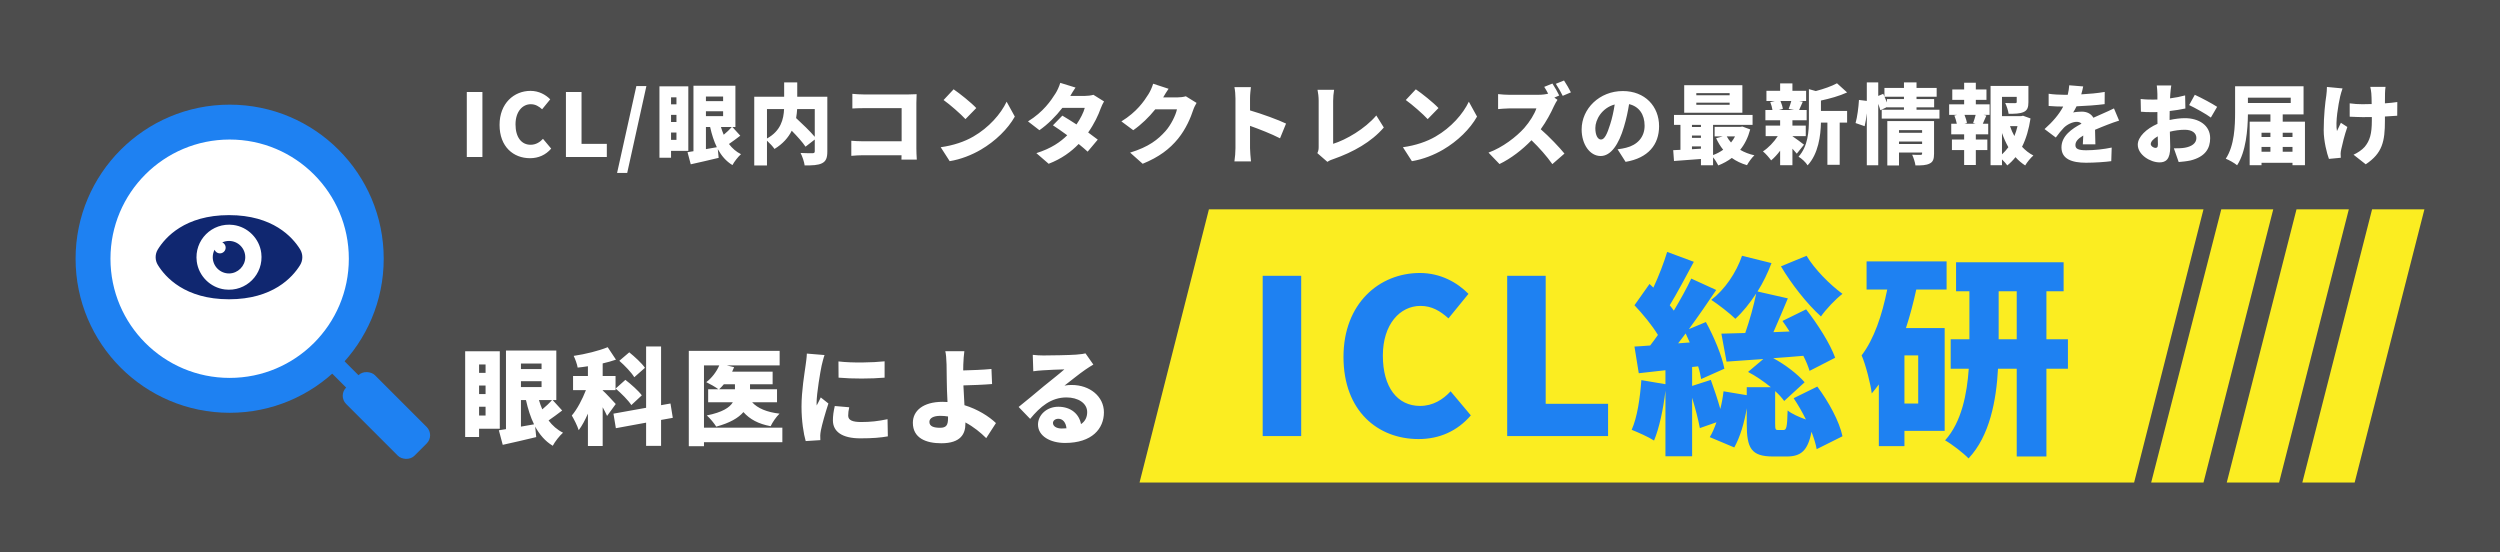
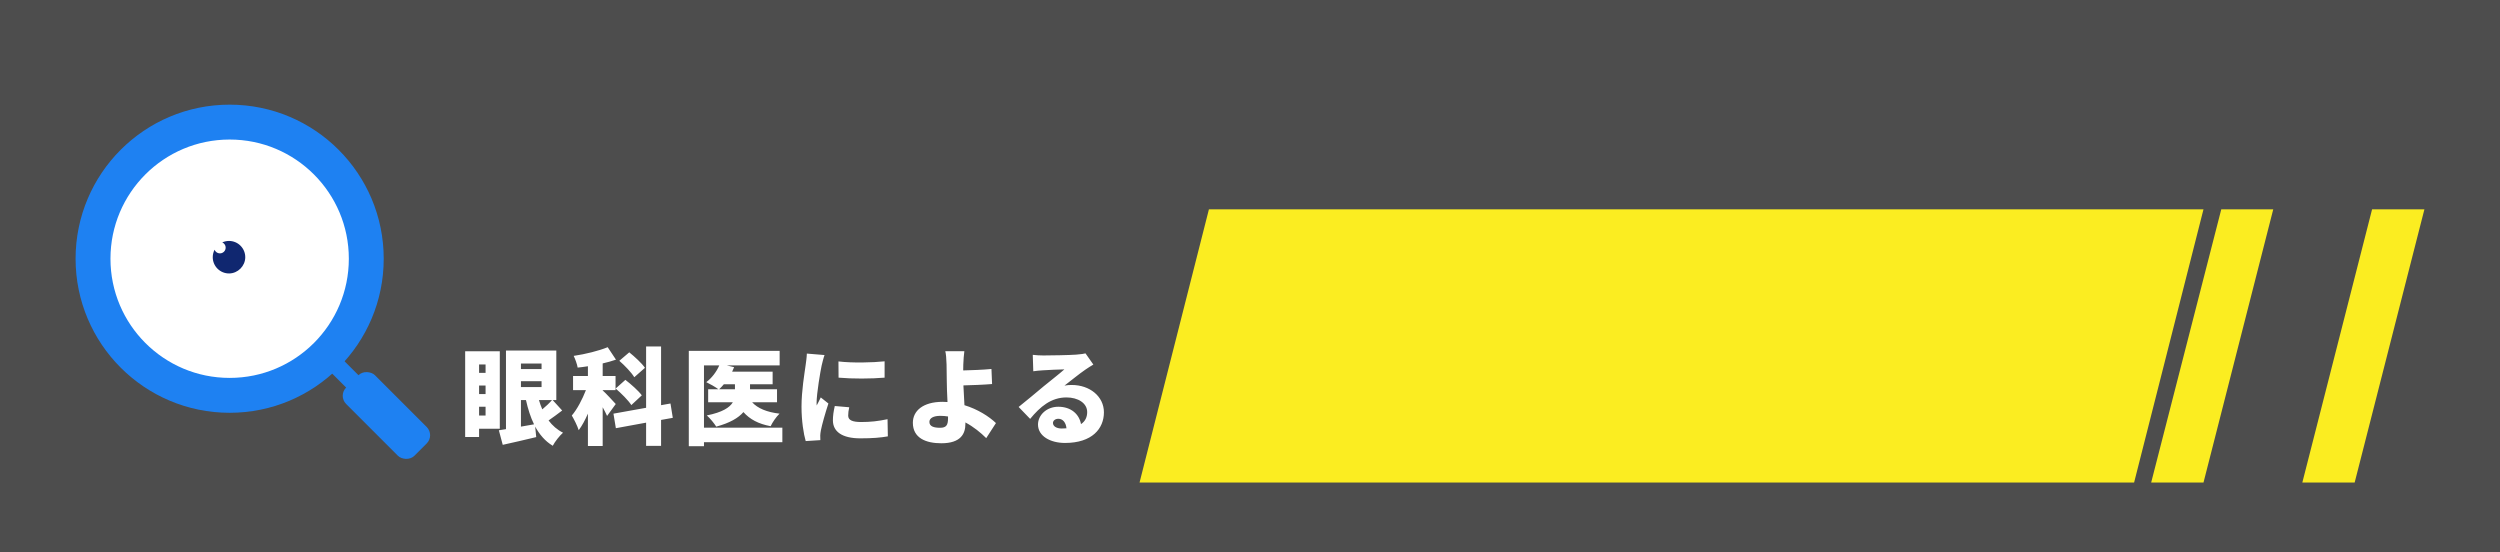
<svg xmlns="http://www.w3.org/2000/svg" width="430" height="95" viewBox="0 0 430 95" fill="none">
  <rect width="430" height="95" fill="#4D4D4D" />
  <circle cx="39.5" cy="44.5" r="23.5" fill="white" stroke="#1E81F2" stroke-width="6" />
-   <path d="M27.147 42.903C28.432 40.812 31.814 37 39.389 37C46.934 37 50.319 40.783 51.615 42.879C52.128 43.709 52.128 44.767 51.615 45.597C50.319 47.693 46.934 51.476 39.389 51.476C31.814 51.476 28.432 47.664 27.147 45.573C26.645 44.756 26.645 43.72 27.147 42.903ZM33.843 44.974C34.161 47.465 36.176 49.475 38.668 49.786C42.322 50.242 45.393 47.172 44.937 43.518C44.626 41.025 42.616 39.01 40.124 38.692C36.461 38.224 33.375 41.31 33.843 44.974Z" fill="#102770" />
  <path d="M38.114 43.539C38.425 43.449 38.679 43.197 38.77 42.887C38.922 42.369 38.655 41.884 38.229 41.695C38.583 41.532 38.974 41.441 39.389 41.441C40.946 41.441 42.208 42.72 42.185 44.28C42.163 45.763 40.914 47.012 39.431 47.034C37.87 47.057 36.592 45.795 36.592 44.238C36.592 43.776 36.706 43.338 36.906 42.953C37.084 43.403 37.582 43.692 38.114 43.539Z" fill="#102770" />
  <rect x="56" y="63.121" width="3" height="7" transform="rotate(-45 56 63.121)" fill="#1E81F2" />
  <rect x="58.121" y="68.071" width="7" height="16.599" rx="2" transform="rotate(-45 58.121 68.071)" fill="#1E81F2" />
-   <path d="M80.29 27V15.825H82.975V27H80.29ZM91.159 27.21C88.324 27.21 85.924 25.26 85.924 21.48C85.924 17.76 88.414 15.63 91.249 15.63C92.704 15.63 93.874 16.305 94.639 17.085L93.244 18.795C92.674 18.285 92.089 17.925 91.294 17.925C89.854 17.925 88.669 19.215 88.669 21.39C88.669 23.61 89.689 24.9 91.264 24.9C92.164 24.9 92.869 24.45 93.394 23.88L94.804 25.56C93.859 26.655 92.614 27.21 91.159 27.21ZM97.339 27V15.825H100.024V24.75H104.374V27H97.339ZM106.139 29.745L109.454 14.805H111.179L107.879 29.745H106.139ZM116.35 16.74H115.42V17.94H116.35V16.74ZM115.42 19.755V20.985H116.35V19.755H115.42ZM115.42 24.06H116.35V22.8H115.42V24.06ZM118.39 25.95H115.42V27.135H113.425V14.85H118.39V25.95ZM121.42 21.84V25.65C122.035 25.545 122.665 25.425 123.295 25.32C122.8 24.3 122.425 23.13 122.14 21.84H121.42ZM124.375 16.605H121.42V17.4H124.375V16.605ZM121.42 19.14V19.98H124.375V19.14H121.42ZM125.875 21.84H124C124.135 22.305 124.3 22.755 124.48 23.175C124.975 22.77 125.515 22.26 125.875 21.84ZM125.965 21.84L127.33 23.34C126.685 23.82 125.995 24.36 125.38 24.765C125.935 25.5 126.61 26.1 127.45 26.52C126.97 26.94 126.295 27.795 125.98 28.395C124.885 27.735 124.09 26.79 123.46 25.65L123.61 27.15C121.96 27.555 120.22 27.945 118.81 28.26L118.255 26.175C118.555 26.13 118.9 26.07 119.275 26.01V14.745H126.49V21.84H125.965ZM140.14 18.765H137.11C137.08 19.275 137.02 19.785 136.93 20.31C137.995 21.3 139.345 22.575 140.14 23.535V18.765ZM131.92 18.765V23.82C134.305 22.515 134.785 20.49 134.86 18.765H131.92ZM142.3 16.635V26.055C142.3 27.15 142.075 27.735 141.385 28.08C140.695 28.425 139.735 28.455 138.4 28.455C138.325 27.855 137.995 26.865 137.695 26.31C138.475 26.355 139.48 26.355 139.765 26.355C140.035 26.34 140.14 26.265 140.14 26.01V24L138.55 25.23C138.055 24.48 137.125 23.445 136.18 22.485C135.595 23.655 134.65 24.75 133.21 25.62C132.955 25.23 132.4 24.63 131.92 24.195V28.455H129.73V16.635H134.875V14.175H137.125V16.635H142.3ZM146.605 16.14C147.205 16.2 148.045 16.245 148.585 16.245H156.235C156.715 16.245 157.435 16.215 157.66 16.2C157.645 16.56 157.615 17.22 157.615 17.715V25.5C157.615 26.01 157.645 26.865 157.69 27.45H155.05C155.05 27.195 155.065 26.94 155.065 26.7H148.48C147.91 26.7 146.965 26.745 146.425 26.805V24.21C147.01 24.255 147.7 24.3 148.405 24.3H155.08V18.6H148.585C147.91 18.6 147.07 18.63 146.605 18.66V16.14ZM164.02 15.36C165.055 16.065 167.02 17.625 167.92 18.585L166.06 20.49C165.265 19.62 163.375 17.97 162.295 17.205L164.02 15.36ZM161.8 25.32C164.005 25.02 165.94 24.345 167.41 23.49C170.11 21.93 172.135 19.605 173.14 17.49L174.55 20.055C173.35 22.185 171.22 24.27 168.715 25.74C167.185 26.64 165.235 27.42 163.345 27.72L161.8 25.32ZM184.99 15.06C184.66 15.525 184.315 16.11 184.09 16.5H186.58C187.075 16.5 187.675 16.425 188.065 16.305L189.895 17.445C189.7 17.775 189.475 18.225 189.31 18.675C188.92 19.785 188.2 21.315 187.165 22.785C187.81 23.25 188.395 23.685 188.815 24.015L187.075 26.085C186.685 25.725 186.145 25.26 185.53 24.765C184.24 26.1 182.59 27.315 180.37 28.17L178.255 26.34C180.835 25.53 182.41 24.405 183.565 23.265C182.665 22.605 181.78 21.99 181.105 21.555L182.725 19.89C183.415 20.295 184.285 20.835 185.155 21.405C185.815 20.445 186.385 19.335 186.58 18.555H182.725C181.63 19.98 180.19 21.42 178.78 22.395L176.815 20.88C179.47 19.245 180.775 17.295 181.57 16.035C181.84 15.615 182.2 14.835 182.365 14.25L184.99 15.06ZM200.995 15.27C200.65 15.75 200.29 16.365 200.065 16.755H202.48C202.975 16.755 203.575 16.68 203.965 16.56L205.81 17.7C205.615 18.03 205.375 18.48 205.225 18.93C204.82 20.175 204.01 22.155 202.63 23.85C201.175 25.635 199.36 27.015 196.54 28.17L194.38 26.25C197.62 25.26 199.18 23.985 200.455 22.56C201.4 21.51 202.24 19.785 202.435 18.81H198.7C197.635 20.145 196.3 21.435 194.92 22.395L192.88 20.88C195.535 19.245 196.75 17.445 197.545 16.185C197.815 15.765 198.175 14.985 198.34 14.4L200.995 15.27ZM212.5 25.5V16.935C212.5 16.335 212.44 15.555 212.32 14.985H215.155C215.095 15.555 215.005 16.215 215.005 16.935V18.99C217.03 19.575 219.94 20.64 221.2 21.255L220.165 23.79C218.65 23.01 216.595 22.215 215.005 21.645V25.5C215.005 25.905 215.095 27.09 215.17 27.765H212.32C212.425 27.12 212.5 26.115 212.5 25.5ZM226.585 26.34C226.795 25.89 226.81 25.605 226.81 25.23V17.34C226.81 16.68 226.72 15.945 226.615 15.45H229.465C229.36 16.14 229.3 16.68 229.3 17.34V24.735C231.505 24.06 234.775 22.17 236.725 19.86L238.015 21.93C235.9 24.405 232.765 26.16 229.345 27.36C229.12 27.435 228.73 27.555 228.31 27.84L226.585 26.34ZM243.52 15.36C244.555 16.065 246.52 17.625 247.42 18.585L245.56 20.49C244.765 19.62 242.875 17.97 241.795 17.205L243.52 15.36ZM241.3 25.32C243.505 25.02 245.44 24.345 246.91 23.49C249.61 21.93 251.635 19.605 252.64 17.49L254.05 20.055C252.85 22.185 250.72 24.27 248.215 25.74C246.685 26.64 244.735 27.42 242.845 27.72L241.3 25.32ZM267.017 14.37C267.407 14.955 267.962 15.945 268.187 16.425L267.347 16.785L267.887 17.175C267.752 17.37 267.437 17.895 267.272 18.27C266.777 19.38 265.982 20.88 265.007 22.23C266.462 23.49 268.262 25.395 269.087 26.415L267.002 28.23C266.042 26.865 264.767 25.425 263.417 24.12C261.842 25.755 259.877 27.27 257.912 28.215L256.022 26.25C258.452 25.365 260.822 23.52 262.157 22.035C263.132 20.925 263.942 19.605 264.257 18.645H259.592C258.917 18.645 258.092 18.735 257.672 18.765V16.185C258.197 16.26 259.157 16.305 259.592 16.305H264.602C265.277 16.305 265.922 16.215 266.282 16.11C266.072 15.705 265.832 15.285 265.607 14.94L267.017 14.37ZM269.012 13.845C269.402 14.415 269.942 15.375 270.197 15.885L268.787 16.485C268.487 15.87 267.992 14.985 267.602 14.415L269.012 13.845ZM285.362 21.705C285.362 24.87 283.502 27.18 279.602 27.84L278.222 25.68C278.852 25.605 279.257 25.515 279.692 25.41C281.597 24.945 282.872 23.61 282.872 21.63C282.872 19.695 281.927 18.315 280.202 17.91C280.007 19.125 279.737 20.43 279.317 21.825C278.432 24.825 277.082 26.835 275.312 26.835C273.452 26.835 272.042 24.825 272.042 22.26C272.042 18.69 275.117 15.66 279.122 15.66C282.947 15.66 285.362 18.3 285.362 21.705ZM274.397 22.02C274.397 23.325 274.847 24 275.372 24C275.972 24 276.422 23.085 276.962 21.345C277.292 20.325 277.547 19.14 277.727 17.97C275.507 18.57 274.397 20.595 274.397 22.02ZM297.497 16.38V16.02H291.767V16.38H297.497ZM297.497 18.03V17.655H291.767V18.03H297.497ZM299.687 14.655V19.395H289.682V14.655H299.687ZM298.427 23.46H297.002C297.197 23.835 297.452 24.18 297.737 24.51C298.007 24.18 298.232 23.835 298.427 23.46ZM291.017 25.665L292.562 25.575V25.185H291.017V25.665ZM291.017 23.31V23.715H292.562V23.31H291.017ZM292.562 21.48H291.017V21.84H292.562V21.48ZM299.687 21.765L301.037 22.26C300.662 23.67 300.077 24.825 299.312 25.77C300.017 26.19 300.842 26.505 301.757 26.715C301.322 27.105 300.752 27.9 300.482 28.41C299.492 28.125 298.622 27.705 297.872 27.165C297.182 27.69 296.402 28.11 295.547 28.455C295.352 28.05 294.992 27.48 294.647 27.06V28.425H292.562V27.345C290.897 27.465 289.232 27.585 287.927 27.69L287.792 25.83C288.167 25.815 288.587 25.8 289.037 25.77V21.48H287.927V19.77H301.442V21.48H294.647V26.67C295.277 26.445 295.862 26.13 296.387 25.755C295.907 25.17 295.517 24.51 295.172 23.775L296.312 23.46H294.917V21.825H299.327L299.687 21.765ZM308.102 17.37H306.242C306.437 17.82 306.602 18.36 306.647 18.735L305.987 18.915H308.552L307.652 18.735C307.802 18.345 307.982 17.82 308.102 17.37ZM310.292 24.885L309.047 26.43C308.852 26.19 308.582 25.89 308.297 25.575V28.41H306.182V25.92C305.702 26.565 305.162 27.15 304.637 27.585C304.307 27.12 303.677 26.4 303.227 26.04C304.157 25.44 305.117 24.435 305.777 23.415H303.692V21.6H306.182V20.685H303.647V18.915H304.862C304.802 18.495 304.652 17.97 304.487 17.565L305.282 17.37H303.827V15.615H306.182V14.34H308.297V15.615H310.652V17.37H309.437L310.082 17.49C309.827 18.045 309.632 18.54 309.452 18.915H310.742V20.685H308.297V21.6H310.592V23.415H308.297V23.43C308.837 23.775 309.977 24.645 310.292 24.885ZM313.202 17.295V19.08H317.702V21.09H316.427V28.35H314.312V21.09H313.202C313.157 23.31 312.767 26.445 310.907 28.44C310.637 27.96 309.842 27.21 309.347 26.955C310.982 25.14 311.132 22.59 311.132 20.565V15.33L312.317 15.66C313.697 15.3 315.062 14.82 315.962 14.325L317.702 15.9C316.367 16.515 314.717 16.965 313.202 17.295ZM326.627 24.765H330.602V24.345H326.627V24.765ZM330.602 22.38H326.627V22.845H330.602V22.38ZM332.657 20.82V26.445C332.657 27.345 332.492 27.855 331.877 28.14C331.277 28.44 330.497 28.455 329.462 28.455C329.387 27.915 329.132 27.12 328.892 26.61C329.417 26.655 330.137 26.64 330.332 26.64C330.527 26.64 330.602 26.58 330.602 26.4V26.235H326.627V28.455H324.617V20.82H332.657ZM324.557 17.04H327.482V16.635H324.137C324.287 16.965 324.422 17.31 324.557 17.625V17.04ZM329.642 18.87H333.587V20.4H323.657V18.87H327.482V18.465H324.557V18.42L323.417 18.96C323.342 18.66 323.207 18.27 323.057 17.865V28.425H321.092V19.485C321.002 20.28 320.867 21.075 320.717 21.705L319.157 21.165C319.457 20.13 319.667 18.435 319.742 17.19L321.092 17.355V14.175H323.057V16.5L323.912 16.14L324.122 16.605V15.12H327.482V14.175H329.642V15.12H333.107V16.635H329.642V17.04H332.672V18.465H329.642V18.87ZM339.812 21.285L339.377 21.165C339.527 20.76 339.692 20.22 339.812 19.755H337.892C338.087 20.235 338.267 20.79 338.312 21.165L337.877 21.285H339.812ZM339.842 17.175V17.94H342.212V19.755H341.162L341.657 19.875C341.417 20.4 341.222 20.88 341.042 21.285H341.972V23.1H339.842V24H341.822V25.815H339.842V28.38H337.832V25.815H335.732V24H337.832V23.1H335.612V21.285H336.572C336.482 20.85 336.332 20.31 336.152 19.875L336.632 19.755H335.252V17.94H337.832V17.175H335.792V15.39H337.832V14.235H339.842V15.39H341.672V17.175H339.842ZM344.342 22.875V26.55C344.747 26.175 345.107 25.77 345.437 25.32C345.017 24.57 344.642 23.745 344.342 22.875ZM347.012 21.69H345.722C345.917 22.29 346.172 22.86 346.472 23.4C346.697 22.86 346.877 22.29 347.012 21.69ZM347.957 19.905L349.247 20.37C348.977 22.185 348.497 23.85 347.792 25.245C348.362 25.86 349.007 26.37 349.742 26.745C349.277 27.135 348.647 27.915 348.332 28.455C347.717 28.065 347.162 27.585 346.667 27.03C346.232 27.57 345.767 28.05 345.242 28.455C345.032 28.125 344.687 27.75 344.342 27.42V28.41H342.377V14.775H348.887V17.58C348.887 18.465 348.707 18.99 348.047 19.275C347.402 19.56 346.562 19.575 345.482 19.575C345.407 19.005 345.137 18.225 344.897 17.715C345.512 17.745 346.367 17.745 346.577 17.745C346.802 17.73 346.877 17.7 346.877 17.535V16.665H344.342V19.98H347.612L347.957 19.905ZM358.307 14.865C358.247 15.195 358.142 15.66 357.977 16.23C359.327 16.155 360.752 16.035 362.012 15.81L361.997 17.91C360.602 18.09 358.757 18.225 357.167 18.285C356.972 18.675 356.777 19.05 356.582 19.35C356.882 19.26 357.647 19.2 358.067 19.2C358.952 19.2 359.672 19.56 360.062 20.25C360.662 19.965 361.157 19.77 361.682 19.53C362.342 19.245 362.957 18.96 363.602 18.645L364.487 20.745C363.962 20.895 363.017 21.24 362.447 21.465C361.877 21.69 361.142 21.975 360.347 22.32C360.362 23.145 360.392 24.15 360.407 24.825H358.247C358.277 24.435 358.307 23.88 358.322 23.31C357.377 23.865 356.972 24.36 356.972 24.96C356.972 25.59 357.437 25.845 358.847 25.845C360.182 25.845 361.892 25.665 363.212 25.38L363.137 27.72C362.222 27.855 360.287 27.99 358.802 27.99C356.342 27.99 354.572 27.345 354.572 25.35C354.572 23.385 356.357 22.14 358.022 21.27C357.797 21.03 357.482 20.955 357.197 20.955C356.432 20.955 355.502 21.45 354.992 21.96C354.542 22.425 354.107 22.965 353.597 23.655L351.662 22.2C353.072 20.94 354.137 19.71 354.872 18.33C354.257 18.33 353.162 18.3 352.367 18.225V16.125C353.117 16.245 354.257 16.305 355.067 16.305H355.652C355.787 15.75 355.877 15.18 355.907 14.67L358.307 14.865ZM373.457 14.7C373.397 14.985 373.322 15.765 373.292 16.155L373.247 16.92C374.177 16.8 375.092 16.62 375.842 16.41L375.887 18.66C375.062 18.84 374.102 18.99 373.187 19.095C373.172 19.41 373.172 19.725 373.172 20.055V20.64C374.117 20.43 375.062 20.325 375.812 20.325C378.182 20.325 380.147 21.54 380.147 23.76C380.147 25.515 379.337 26.955 376.772 27.6C376.067 27.75 375.392 27.81 374.732 27.87L373.907 25.515C374.627 25.515 375.287 25.5 375.782 25.41C376.937 25.215 377.777 24.66 377.777 23.745C377.777 22.86 377.027 22.32 375.782 22.32C374.957 22.32 374.057 22.44 373.217 22.65C373.247 23.775 373.277 24.825 373.277 25.29C373.277 27.405 372.527 27.93 371.447 27.93C369.827 27.93 367.697 26.61 367.697 24.885C367.697 23.535 369.197 22.125 371.087 21.3C371.072 20.91 371.072 20.52 371.072 20.13V19.275C370.832 19.29 370.622 19.29 370.427 19.29C369.347 19.29 368.747 19.275 368.237 19.215L368.192 17.025C369.107 17.13 369.812 17.13 370.352 17.13C370.577 17.13 370.817 17.13 371.072 17.115V16.17C371.072 15.855 371.012 14.985 370.967 14.7H373.457ZM377.507 16.305C378.707 16.86 380.507 17.82 381.347 18.375L380.267 20.22C379.562 19.665 377.447 18.495 376.532 18.075L377.507 16.305ZM369.932 24.78C369.932 25.14 370.442 25.44 370.727 25.44C370.952 25.44 371.162 25.38 371.162 24.855C371.162 24.57 371.147 24.06 371.132 23.445C370.382 23.865 369.932 24.36 369.932 24.78ZM392.627 26.1H394.307V25.275H392.627V26.1ZM388.982 25.275V26.1H390.512V25.275H388.982ZM390.512 22.83H388.982V23.565H390.512V22.83ZM394.307 22.83H392.627V23.565H394.307V22.83ZM394.007 16.8H386.642V17.715H394.007V16.8ZM392.627 20.925H396.452V28.41H394.307V28.005H388.982V28.41H386.942V20.925H390.512V19.68H386.642C386.612 22.32 386.312 26.085 384.782 28.425C384.362 28.065 383.387 27.51 382.832 27.3C384.332 25.05 384.437 21.645 384.437 19.275V14.835H396.212V19.68H392.627V20.925ZM410.312 14.94C410.252 15.315 410.237 15.705 410.222 16.05C410.207 16.35 410.207 17.025 410.207 17.775C411.017 17.715 411.767 17.64 412.337 17.55L412.322 19.905C411.752 19.95 411.017 19.995 410.207 20.04V20.73C410.207 24.315 409.787 26.34 406.907 28.26L404.807 26.61C405.452 26.325 406.277 25.785 406.727 25.26C407.612 24.18 407.957 23.04 407.957 20.715V20.13C407.432 20.145 406.907 20.145 406.397 20.145C405.782 20.145 404.942 20.1 404.147 20.07V17.775C404.927 17.88 405.542 17.925 406.337 17.925C406.847 17.925 407.387 17.91 407.927 17.895C407.927 17.145 407.897 16.455 407.867 16.05C407.837 15.675 407.747 15.18 407.687 14.94H410.312ZM402.917 15.21C402.767 15.63 402.587 16.245 402.512 16.575C402.197 17.955 401.657 21.03 401.957 22.545C402.152 22.185 402.407 21.555 402.632 21.12L403.742 21.84C403.247 23.265 402.887 24.765 402.692 25.68C402.632 25.92 402.587 26.28 402.587 26.445C402.587 26.61 402.602 26.895 402.617 27.135L400.577 27.33C400.232 26.43 399.677 24.255 399.677 22.41C399.677 19.935 399.932 17.625 400.127 16.41C400.202 15.96 400.217 15.39 400.232 14.955L402.917 15.21Z" fill="white" />
  <path d="M207.935 36H379L367.065 83H196L207.935 36Z" fill="#FBED21" />
-   <path d="M217.182 75V47.435H223.805V75H217.182ZM243.993 75.518C237 75.518 231.08 70.708 231.08 61.384C231.08 52.208 237.222 46.954 244.215 46.954C247.804 46.954 250.69 48.619 252.577 50.543L249.136 54.761C247.73 53.503 246.287 52.615 244.326 52.615C240.774 52.615 237.851 55.797 237.851 61.162C237.851 66.638 240.367 69.82 244.252 69.82C246.472 69.82 248.211 68.71 249.506 67.304L252.984 71.448C250.653 74.149 247.582 75.518 243.993 75.518ZM259.236 75V47.435H265.859V69.45H276.589V75H259.236ZM306.325 45.807L310.728 43.994C312.097 46.288 314.687 48.915 316.907 50.543C315.723 51.431 314.021 53.244 313.207 54.428C310.839 52.319 308.064 48.767 306.325 45.807ZM288.639 59.053L290.637 58.905C290.415 58.387 290.156 57.869 289.934 57.351C289.49 57.943 289.046 58.535 288.639 59.053ZM308.508 68.488L312.578 66.49C314.539 69.117 316.389 72.521 316.907 75.037L312.467 77.257C312.319 76.369 311.986 75.333 311.579 74.26C310.95 77.59 309.692 78.515 307.324 78.515H304.956C301.182 78.515 300.442 77.072 300.442 72.891V70.227C300.035 72.669 299.295 75.185 298.296 76.961L294.078 75.185C294.522 74.482 294.892 73.594 295.225 72.632L292.376 73.631C292.117 72.225 291.599 70.227 291.044 68.414V78.478H286.456V67.193C286.086 70.412 285.383 73.631 284.495 75.777C283.607 75.185 281.683 74.334 280.647 73.927C281.609 71.781 282.09 68.451 282.312 65.38L286.456 66.083V63.678L281.868 64.196L281.128 59.608C281.942 59.571 282.867 59.497 283.829 59.423C284.273 58.868 284.717 58.239 285.161 57.61C284.162 55.945 282.534 53.984 281.128 52.504L283.718 48.841L284.384 49.47C285.309 47.472 286.197 45.178 286.752 43.328L291.34 45.03C289.971 47.583 288.454 50.432 287.196 52.504C287.455 52.8 287.677 53.133 287.899 53.429C289.046 51.505 290.119 49.581 290.896 47.916L295.188 49.877C293.745 52.023 292.117 54.391 290.489 56.611L293.412 55.39C294.818 57.943 296.187 61.236 296.594 63.419L292.598 65.195C292.487 64.566 292.339 63.789 292.08 63.012L291.044 63.123V66.379L294.263 65.343C294.818 66.897 295.447 68.71 295.891 70.338C296.15 69.339 296.335 68.303 296.446 67.304L300.442 67.97V66.601H304.586C303.365 65.602 301.959 64.64 300.664 63.974L303.291 61.754C300.997 61.902 298.851 62.05 296.964 62.198L296.076 57.388C297.26 57.351 298.666 57.314 300.183 57.277C300.923 55.131 301.663 52.541 302.07 50.469C300.96 52.171 299.739 53.688 298.481 54.835C297.556 53.91 295.484 52.319 294.337 51.579C296.668 49.803 298.629 46.917 299.628 43.994L304.697 45.252C304.068 46.917 303.254 48.619 302.292 50.136L307.509 51.32C306.695 53.244 305.844 55.316 305.03 57.129L307.805 57.018C307.398 56.389 306.991 55.76 306.584 55.205L310.654 53.207C312.615 55.723 314.798 59.127 315.649 61.532L311.246 63.789C311.024 63.049 310.654 62.124 310.173 61.199C308.434 61.347 306.695 61.495 304.993 61.606C307.139 62.753 309.211 64.381 310.395 65.75L306.88 68.969C306.473 68.414 305.955 67.822 305.326 67.267V72.854C305.326 73.89 305.4 73.964 305.844 73.964H306.732C307.25 73.964 307.398 73.594 307.472 70.597C308.138 71.152 309.433 71.744 310.617 72.151C309.988 70.856 309.248 69.598 308.508 68.488ZM329.931 69.413V61.125H327.563V69.413H329.931ZM334.815 49.803H329.598C329.117 52.023 328.525 54.28 327.822 56.426H334.482V74.112H327.563V76.739H323.16V66.12C322.753 66.675 322.346 67.193 321.939 67.674C321.791 66.231 320.903 62.716 320.2 61.125C322.346 58.313 323.715 54.206 324.603 49.803H321.051V44.956H334.815V49.803ZM343.769 58.35H346.877V50.099H343.769V58.35ZM355.683 58.35V63.419H351.983V78.515H346.877V63.419H343.658C343.362 68.858 342.252 74.963 338.589 78.848C337.701 77.923 335.74 76.406 334.556 75.74C337.405 72.595 338.33 67.711 338.626 63.419H335.518V58.35H338.737V50.099H336.443V45.104H354.943V50.099H351.983V58.35H355.683Z" fill="#1E81F2" />
  <path d="M83.518 62.688H82.402V64.128H83.518V62.688ZM82.402 66.306V67.782H83.518V66.306H82.402ZM82.402 71.472H83.518V69.96H82.402V71.472ZM85.966 73.74H82.402V75.162H80.008V60.42H85.966V73.74ZM89.602 68.808V73.38C90.34 73.254 91.096 73.11 91.852 72.984C91.258 71.76 90.808 70.356 90.466 68.808H89.602ZM93.148 62.526H89.602V63.48H93.148V62.526ZM89.602 65.568V66.576H93.148V65.568H89.602ZM94.948 68.808H92.698C92.86 69.366 93.058 69.906 93.274 70.41C93.868 69.924 94.516 69.312 94.948 68.808ZM95.056 68.808L96.694 70.608C95.92 71.184 95.092 71.832 94.354 72.318C95.02 73.2 95.83 73.92 96.838 74.424C96.262 74.928 95.452 75.954 95.074 76.674C93.76 75.882 92.806 74.748 92.05 73.38L92.23 75.18C90.25 75.666 88.162 76.134 86.47 76.512L85.804 74.01C86.164 73.956 86.578 73.884 87.028 73.812V60.294H95.686V68.808H95.056ZM110.932 63.264L109.096 64.884C108.628 64.092 107.476 62.886 106.522 62.058L108.232 60.6C109.168 61.356 110.392 62.472 110.932 63.264ZM105.892 66.828L107.566 65.334C108.538 66.09 109.816 67.206 110.392 67.998L108.592 69.672C108.07 68.862 106.864 67.656 105.892 66.828ZM105.91 69.492L104.416 71.544C104.236 71.13 103.966 70.59 103.66 70.05V76.71H101.122V71.148C100.636 72.246 100.114 73.236 99.538 73.992C99.304 73.236 98.746 72.138 98.35 71.472C99.286 70.374 100.168 68.664 100.78 67.098H98.566V64.668H101.122V62.994C100.528 63.084 99.934 63.174 99.358 63.228C99.268 62.652 98.944 61.77 98.674 61.212C100.744 60.906 102.958 60.348 104.524 59.718L105.946 61.86C105.226 62.112 104.452 62.328 103.66 62.508V64.668H105.874V67.098H103.66V67.152C104.146 67.566 105.568 69.114 105.91 69.492ZM115.72 71.868L113.704 72.228V76.692H111.13V72.696L105.928 73.65L105.514 71.148L111.13 70.14V59.592H113.704V69.69L115.324 69.402L115.72 71.868ZM126.412 66.09H124.504C124.234 66.414 123.964 66.702 123.694 66.954H126.412V66.09ZM134.566 73.56V76.062H121.084V76.746H118.474V60.348H134.098V62.85H125.008L126.268 63.156C126.16 63.408 126.052 63.678 125.926 63.93H132.892V66.09H129.004V66.954H133.648V69.186H129.364C130.336 70.248 131.92 70.896 134.08 71.148C133.54 71.652 132.856 72.642 132.55 73.308C130.444 72.912 128.968 72.12 127.87 70.878C127.006 71.886 125.53 72.75 123.19 73.38C122.866 72.84 122.128 71.94 121.57 71.454C124.27 70.914 125.512 70.086 126.052 69.186H121.804V66.954H123.568C123.046 66.558 122.056 66 121.48 65.73C122.416 65.028 123.244 63.948 123.712 62.85H121.084V73.56H134.566ZM144.214 62.166C146.572 62.454 150.136 62.364 152.152 62.148V64.956C149.794 65.154 146.644 65.172 144.232 64.956L144.214 62.166ZM146.068 70.05C145.942 70.626 145.888 71.022 145.888 71.49C145.888 72.282 146.644 72.588 148.12 72.588C149.722 72.588 151.018 72.444 152.656 72.102L152.71 75.054C151.522 75.27 150.1 75.396 147.976 75.396C144.826 75.396 143.26 74.226 143.26 72.3C143.26 71.526 143.368 70.77 143.584 69.834L146.068 70.05ZM141.82 61.068C141.658 61.482 141.388 62.58 141.316 62.904C141.118 63.84 140.452 67.656 140.452 69.33C140.452 69.384 140.452 69.672 140.47 69.744C140.722 69.24 140.938 68.88 141.172 68.358L142.486 69.402C141.946 71.04 141.388 73.02 141.19 74.028C141.136 74.298 141.082 74.73 141.082 74.892C141.082 75.09 141.082 75.414 141.1 75.702L138.58 75.864C138.22 74.658 137.86 72.39 137.86 69.942C137.86 67.188 138.382 64.182 138.562 62.85C138.634 62.31 138.76 61.5 138.778 60.816L141.82 61.068ZM159.856 72.57C159.856 73.38 160.702 73.578 161.692 73.578C162.754 73.578 163.06 73.128 163.06 71.958V71.634C162.628 71.562 162.178 71.526 161.728 71.526C160.576 71.526 159.856 71.904 159.856 72.57ZM165.868 60.402C165.778 60.996 165.724 61.896 165.688 62.688C165.67 63.03 165.67 63.372 165.67 63.714C167.092 63.678 169.108 63.606 170.53 63.462L170.638 66.054C169.18 66.18 167.146 66.252 165.706 66.288C165.742 67.278 165.814 68.52 165.886 69.69C168.172 70.392 170.098 71.616 171.304 72.768L169.63 75.36C168.694 74.424 167.47 73.416 166.048 72.66V72.912C166.048 74.586 165.274 76.242 161.908 76.242C159.28 76.242 157.012 75.36 157.012 72.714C157.012 70.68 158.74 69.114 162.142 69.114C162.412 69.114 162.7 69.132 162.97 69.15C162.898 67.764 162.844 66.288 162.844 65.406C162.844 64.29 162.826 63.462 162.808 62.688C162.772 61.662 162.718 60.906 162.592 60.402H165.868ZM181.109 72.75C181.109 73.308 181.703 73.704 182.621 73.704C182.909 73.704 183.179 73.686 183.431 73.668C183.341 72.678 182.801 72.03 182.045 72.03C181.451 72.03 181.109 72.39 181.109 72.75ZM177.635 61.032C178.193 61.104 178.877 61.14 179.471 61.14C180.443 61.14 184.043 61.086 185.105 60.996C185.969 60.924 186.473 60.852 186.707 60.78L188.057 62.706C187.589 62.994 187.121 63.264 186.671 63.588C185.663 64.272 184.079 65.568 183.089 66.324C183.557 66.234 183.917 66.216 184.349 66.216C187.445 66.216 189.875 68.196 189.875 70.914C189.875 73.722 187.841 76.188 183.179 76.188C180.641 76.188 178.535 75 178.535 73.02C178.535 71.436 179.975 69.96 182.027 69.96C184.223 69.96 185.627 71.238 185.933 72.948C186.653 72.462 186.995 71.76 186.995 70.878C186.995 69.33 185.411 68.358 183.431 68.358C180.803 68.358 178.913 69.942 177.185 72.048L175.205 69.996C176.357 69.096 178.463 67.314 179.525 66.432C180.533 65.604 182.207 64.308 183.071 63.534C182.171 63.552 180.317 63.624 179.345 63.696C178.805 63.732 178.157 63.786 177.725 63.858L177.635 61.032Z" fill="white" />
  <path d="M382.06 36L391 36L379 83L370 83L382.06 36Z" fill="#FBED21" />
-   <path d="M395 36L404 36L392 83L383 83L395 36Z" fill="#FBED21" />
  <path d="M408 36L417 36L405 83L396 83L408 36Z" fill="#FBED21" />
</svg>